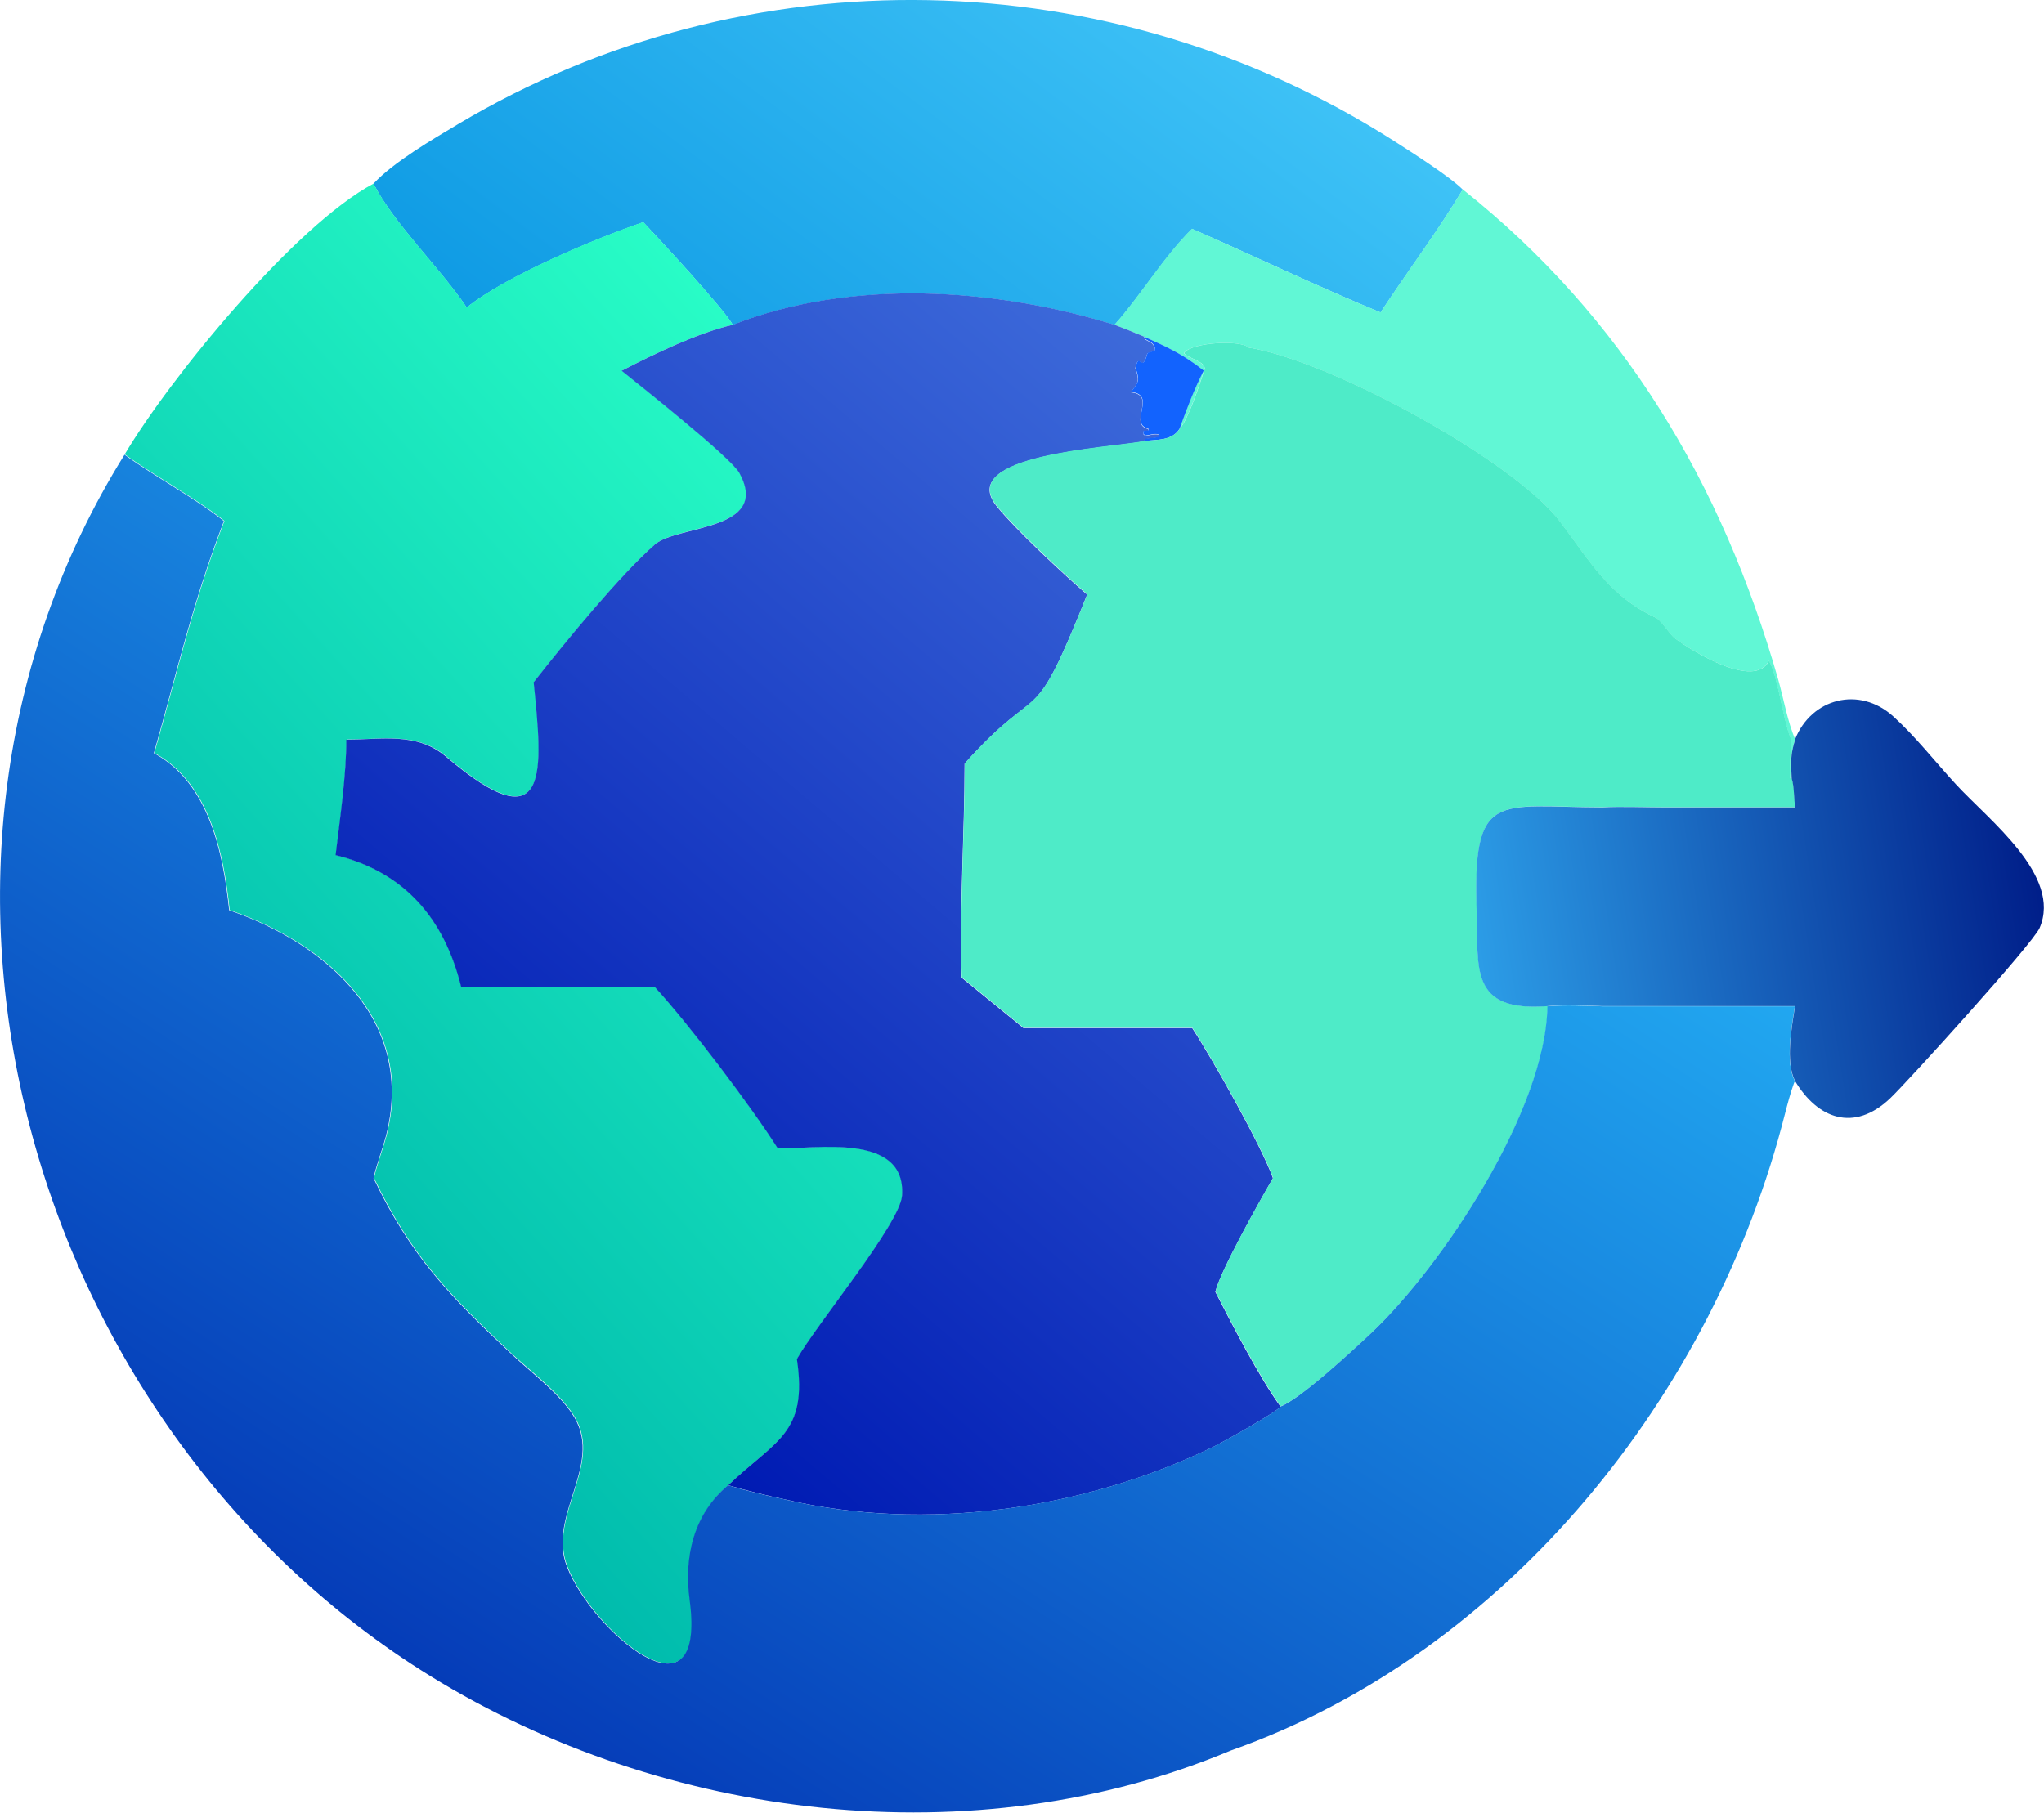
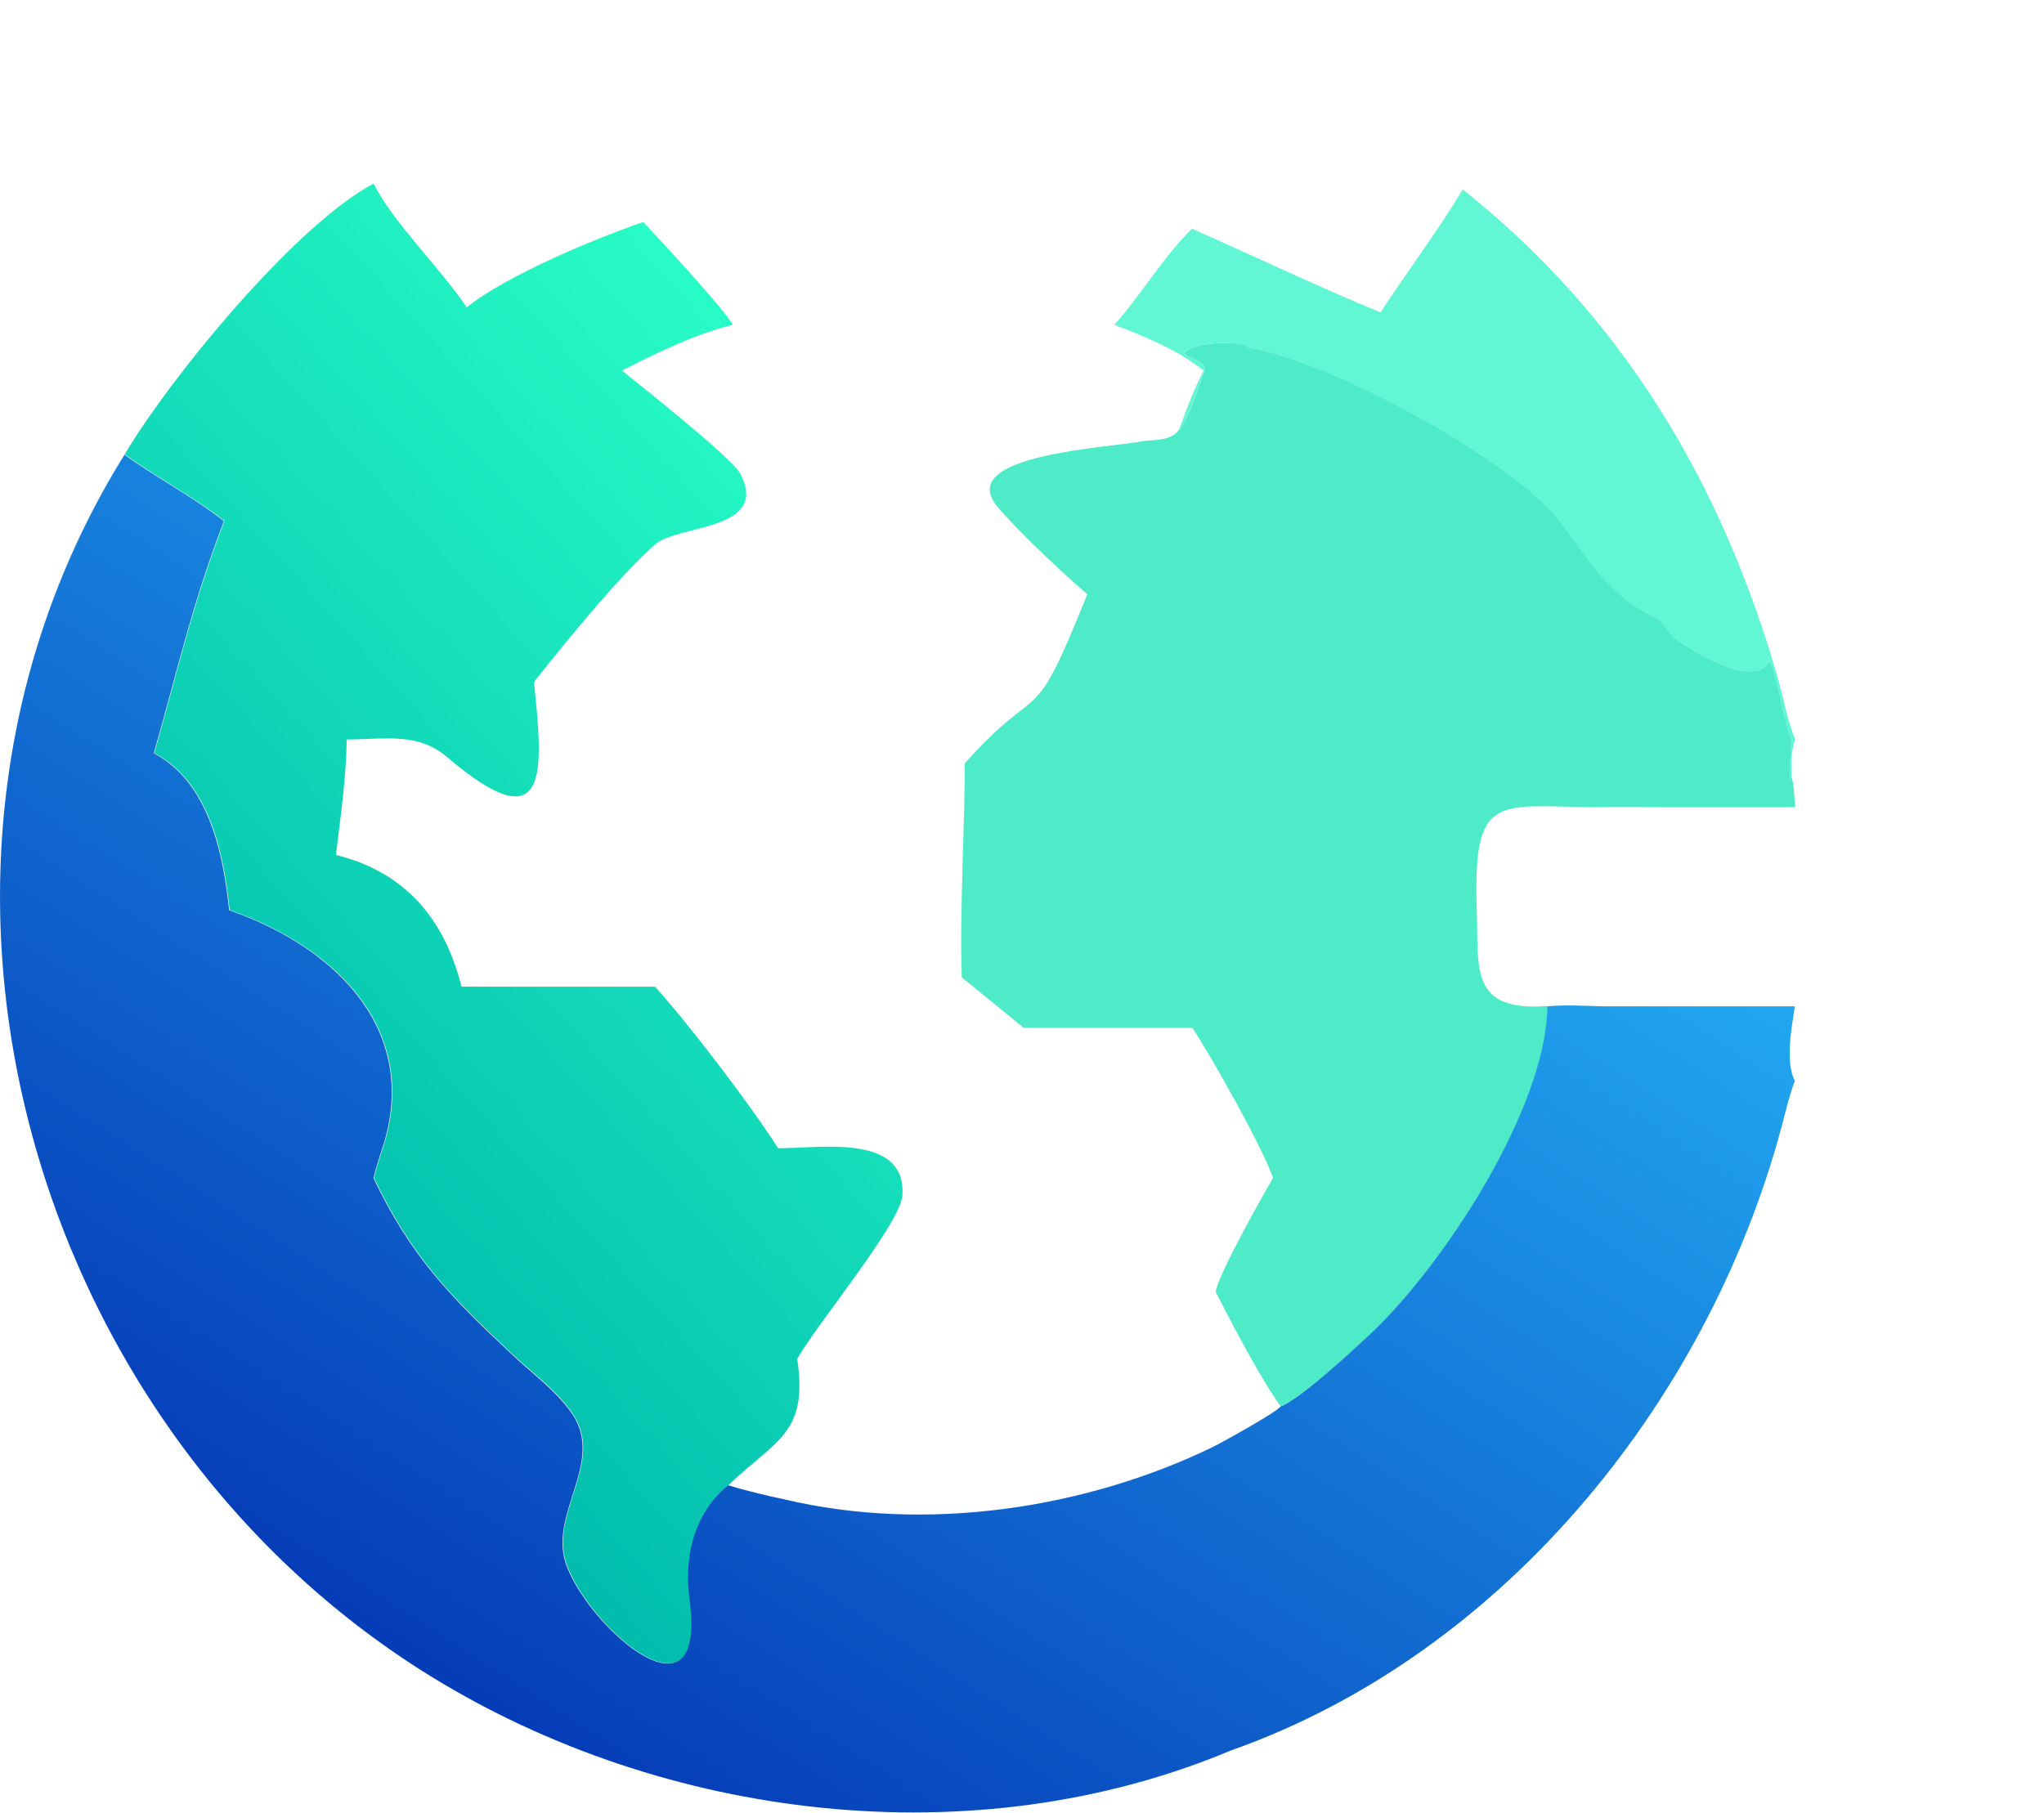
<svg xmlns="http://www.w3.org/2000/svg" id="uuid-8bb97ab7-c1d0-4b6a-ad44-97a732c2eebd" width="116.4" height="103.25" viewBox="0 0 116.4 103.25">
  <defs>
    <linearGradient id="uuid-f9b2a59d-9f82-440b-96be-ed2a4d5dacbb" x1="-48.71" y1="3140.58" x2="-37.03" y2="3156.19" gradientTransform="translate(137.49 6308.49) scale(2 -2)" gradientUnits="userSpaceOnUse">
      <stop offset="0" stop-color="#0f9be4" />
      <stop offset="1" stop-color="#3ec2f6" />
    </linearGradient>
    <linearGradient id="uuid-c9f60f36-4dca-47d5-a27f-753e18ca8292" x1="-62.46" y1="3120.28" x2="-42.12" y2="3138.61" gradientTransform="translate(137.49 6308.49) scale(2 -2)" gradientUnits="userSpaceOnUse">
      <stop offset="0" stop-color="#00bcad" />
      <stop offset="1" stop-color="#28fcc6" />
    </linearGradient>
    <linearGradient id="uuid-c3dad821-7b0d-4de7-947b-5ec53cbfa36f" x1="-52.63" y1="3116.05" x2="-31.6" y2="3140.76" gradientTransform="translate(137.49 6308.49) scale(2 -2)" gradientUnits="userSpaceOnUse">
      <stop offset="0" stop-color="#001bb3" />
      <stop offset="1" stop-color="#3d6ada" />
    </linearGradient>
    <linearGradient id="uuid-2bcc574c-ba08-48f0-a9ec-d6ad328ada1e" x1="-56.88" y1="3106.76" x2="-36.85" y2="3137.93" gradientTransform="translate(137.49 6308.49) scale(2 -2)" gradientUnits="userSpaceOnUse">
      <stop offset="0" stop-color="#053cb8" />
      <stop offset="1" stop-color="#21a7f0" />
    </linearGradient>
    <linearGradient id="uuid-b9f494ce-a057-4225-91f6-12eef00b20ee" x1="-10.64" y1="3129.23" x2="-26.68" y2="3126.68" gradientTransform="translate(137.49 6308.49) scale(2 -2)" gradientUnits="userSpaceOnUse">
      <stop offset="0" stop-color="#001e89" />
      <stop offset="1" stop-color="#2c9de7" />
    </linearGradient>
  </defs>
  <g id="uuid-8c80e73c-7476-4e1c-9e12-12bfe95377b2">
-     <path d="M21.27,10.46c1.16-1.24,3.36-2.52,4.85-3.41,16.45-9.78,37.13-9.32,53.25.97.89.57,3.22,2.05,3.93,2.78-1.37,2.3-3.17,4.7-4.68,7-3.52-1.45-7.21-3.22-10.73-4.76-1.59,1.56-2.97,3.86-4.42,5.47-6.82-2.11-14.97-2.65-21.74,0-.43-.82-4.12-4.83-5.1-5.85-2.67.91-7.89,3.09-10.05,4.86-1.51-2.25-4.13-4.75-5.31-7.05Z" fill="url(#uuid-f9b2a59d-9f82-440b-96be-ed2a4d5dacbb)" />
+     <path d="M21.27,10.46Z" fill="url(#uuid-f9b2a59d-9f82-440b-96be-ed2a4d5dacbb)" />
    <path d="M7.09,25.9c2.58-4.36,9.69-13.05,14.18-15.44,1.18,2.3,3.8,4.8,5.31,7.05,2.16-1.77,7.38-3.96,10.05-4.86.98,1.03,4.67,5.03,5.1,5.85-2.01.47-4.46,1.65-6.31,2.61.97.78,6.22,4.94,6.71,5.83,1.79,3.3-3.54,2.94-4.81,4.06-1.97,1.72-5.13,5.58-6.91,7.85.5,4.95.98,9.33-4.98,4.25-1.67-1.42-3.62-.97-5.69-.98,0,1.97-.37,4.58-.61,6.58,3.92.96,6.18,3.62,7.15,7.5h11.02c2,2.21,5.5,6.83,7.01,9.2,2.11.05,7.31-.93,7.08,2.68-.1,1.6-4.86,7.32-5.99,9.32.64,4.27-1.23,4.62-3.91,7.19-1.96,1.64-2.52,4.06-2.19,6.52,1,7.44-5.6,1.74-6.98-1.87-1.15-2.86,2-5.74.45-8.46-.75-1.32-2.48-2.61-3.6-3.65-3.56-3.34-5.74-5.58-7.87-10.03.17-.78.49-1.59.7-2.37,1.69-6.44-3.2-10.92-8.92-12.89-.34-3.24-1.14-7.26-4.29-8.95,1.35-4.73,2.17-8.47,3.99-13.22-1.62-1.29-3.93-2.53-5.66-3.78Z" fill="url(#uuid-c9f60f36-4dca-47d5-a27f-753e18ca8292)" />
    <path d="M78.62,17.79c1.5-2.3,3.3-4.69,4.68-7,9.13,7.26,14.77,16.76,17.96,27.9.3,1.05.54,2.44.97,3.42-.27.91-.23,1.26-.2,2.21h-.09c-.07-.5.09-2.1.05-2.21l-.06-.15c-.42-1.12-.71-3.52-1.2-4.32-.81,1.66-4.41-.58-5.34-1.27-.32-.24-.7-.9-1.05-1.16-2.69-1.23-3.8-3.23-5.5-5.49-2.57-3.43-13.03-9.17-17.74-9.92-.43-.45-3.19-.32-3.68.3.13.3,1.31.49,1.16.96-.23.71-.94,2.91-1.42,3.37.42-1.16.82-2.22,1.38-3.32-1.14-.91-2.08-1.34-3.41-1.94-.56-.24-1.1-.45-1.67-.67,1.45-1.61,2.82-3.91,4.42-5.47,3.53,1.55,7.21,3.32,10.73,4.76Z" fill="#61f7d5" />
-     <path d="M35.42,21.11c1.86-.96,4.3-2.14,6.31-2.61,6.76-2.65,14.91-2.11,21.74,0,.57.22,1.11.43,1.67.67l.06.16c.36.21.4.16.56.47l-.02.2-.4.12c-.34,1.26-.45-.16-.69.84l.05.15c.2.65.08.7-.3,1.24,1.51.14-.18,1.8.99,2.09l.02.09-.3.04v.16s.11.1.11.1c.28-.04.61-.15.79-.05v.13s-.79.1-.79.1l-.08.13c-2.01.39-10.75.77-8.38,3.7,1.06,1.31,3.76,3.84,5.15,5.03-3.25,8.13-2.47,4.59-6.98,9.63,0,3.99-.3,8.3-.17,12.19l3.52,2.87h9.61c1.19,1.82,3.96,6.75,4.6,8.55-.71,1.22-3.01,5.3-3.28,6.48.89,1.74,2.53,4.92,3.71,6.53-.16.29-3.35,2.06-3.8,2.28-7.33,3.57-16.43,4.91-24.46,3-.88-.18-2.32-.54-3.19-.8,2.68-2.57,4.55-2.92,3.91-7.19,1.13-2,5.89-7.72,5.99-9.32.23-3.61-4.96-2.62-7.08-2.68-1.51-2.38-5-7-7.01-9.2h-11.02c-.96-3.88-3.22-6.54-7.15-7.5.24-2.01.62-4.62.61-6.58,2.07,0,4.02-.44,5.69.98,5.97,5.08,5.48.7,4.98-4.25,1.78-2.27,4.94-6.13,6.91-7.85,1.27-1.11,6.6-.76,4.81-4.06-.48-.89-5.74-5.05-6.71-5.83Z" fill="url(#uuid-c3dad821-7b0d-4de7-947b-5ec53cbfa36f)" />
-     <path d="M65.14,19.17c1.33.6,2.27,1.03,3.41,1.94-.56,1.1-.96,2.16-1.38,3.32-.43.68-1.26.61-2.03.69l.08-.13.78-.1v-.13c-.16-.1-.5.01-.77.05l-.12-.1v-.16s.31-.04.31-.04l-.02-.09c-1.17-.29.52-1.95-.99-2.09.38-.54.51-.59.3-1.24l-.05-.15c.24-.99.35.43.69-.84l.4-.12.02-.2c-.16-.31-.21-.26-.56-.47l-.06-.16Z" fill="#1263fe" />
    <path d="M65.14,25.12c.77-.08,1.6-.02,2.03-.69.48-.47,1.19-2.66,1.42-3.37.15-.47-1.03-.66-1.16-.96.48-.62,3.25-.75,3.68-.3,4.72.75,15.17,6.49,17.74,9.92,1.7,2.26,2.81,4.26,5.5,5.49.35.26.73.92,1.05,1.16.93.7,4.53,2.93,5.34,1.27.49.81.78,3.21,1.2,4.32l.06.15c.04.11-.12,1.71-.05,2.22h.09c.15.47.12,1.13.2,1.65h-7.4c-1,0-2.65-.06-3.57,0-5.99,0-7.42-1.06-7.17,5.98.11,3.15-.44,5.7,4.04,5.34-.09,5.91-5.99,14.79-10.02,18.6-1.02.97-4.05,3.78-5.19,4.2-1.17-1.61-2.82-4.79-3.71-6.53.27-1.18,2.57-5.26,3.28-6.48-.65-1.81-3.41-6.73-4.6-8.55h-9.61l-3.52-2.87c-.13-3.89.17-8.2.17-12.19,4.51-5.04,3.72-1.5,6.98-9.63-1.39-1.19-4.08-3.72-5.15-5.03-2.37-2.93,6.37-3.31,8.38-3.7Z" fill="#4eebc8" />
    <path d="M7.09,25.9c1.73,1.25,4.04,2.49,5.66,3.78-1.82,4.75-2.64,8.5-3.99,13.22,3.15,1.69,3.95,5.71,4.29,8.95,5.72,1.97,10.61,6.45,8.92,12.89-.21.78-.53,1.59-.7,2.37,2.13,4.45,4.31,6.69,7.87,10.03,1.11,1.05,2.85,2.33,3.6,3.65,1.55,2.72-1.59,5.6-.45,8.46,1.39,3.61,7.98,9.31,6.98,1.87-.33-2.46.23-4.88,2.19-6.52.87.27,2.3.62,3.19.8,8.02,1.91,17.13.57,24.46-3,.45-.22,3.65-1.99,3.8-2.28,1.14-.42,4.17-3.24,5.19-4.2,4.03-3.81,9.93-12.69,10.02-18.6.98-.09,2.12-.03,3.12,0h10.97c-.18,1.22-.56,3.14,0,4.26l-.06.15c-.18.49-.37,1.2-.5,1.71-4.03,15.95-15.8,30.71-31.56,36.27-14.6,6.13-32.24,3.99-45.58-4.24C1.51,81.26-7.52,49.36,7.09,25.9Z" fill="url(#uuid-2bcc574c-ba08-48f0-a9ec-d6ad328ada1e)" />
-     <path d="M102.22,42.12c.93-2.35,3.66-3.06,5.59-1.32,1.27,1.15,2.41,2.61,3.57,3.87,1.87,2.04,6.06,5.2,4.77,8.19-.38.88-7.5,8.74-8.52,9.71-2.05,1.94-4.12,1.16-5.41-1-.56-1.12-.18-3.05,0-4.26h-10.97c-1-.03-2.14-.09-3.12,0-4.48.35-3.93-2.19-4.04-5.34-.25-7.04,1.18-5.99,7.17-5.98.92-.06,2.57,0,3.57,0h7.4c-.08-.52-.05-1.18-.2-1.66-.04-.95-.08-1.3.2-2.21Z" fill="url(#uuid-b9f494ce-a057-4225-91f6-12eef00b20ee)" />
  </g>
</svg>